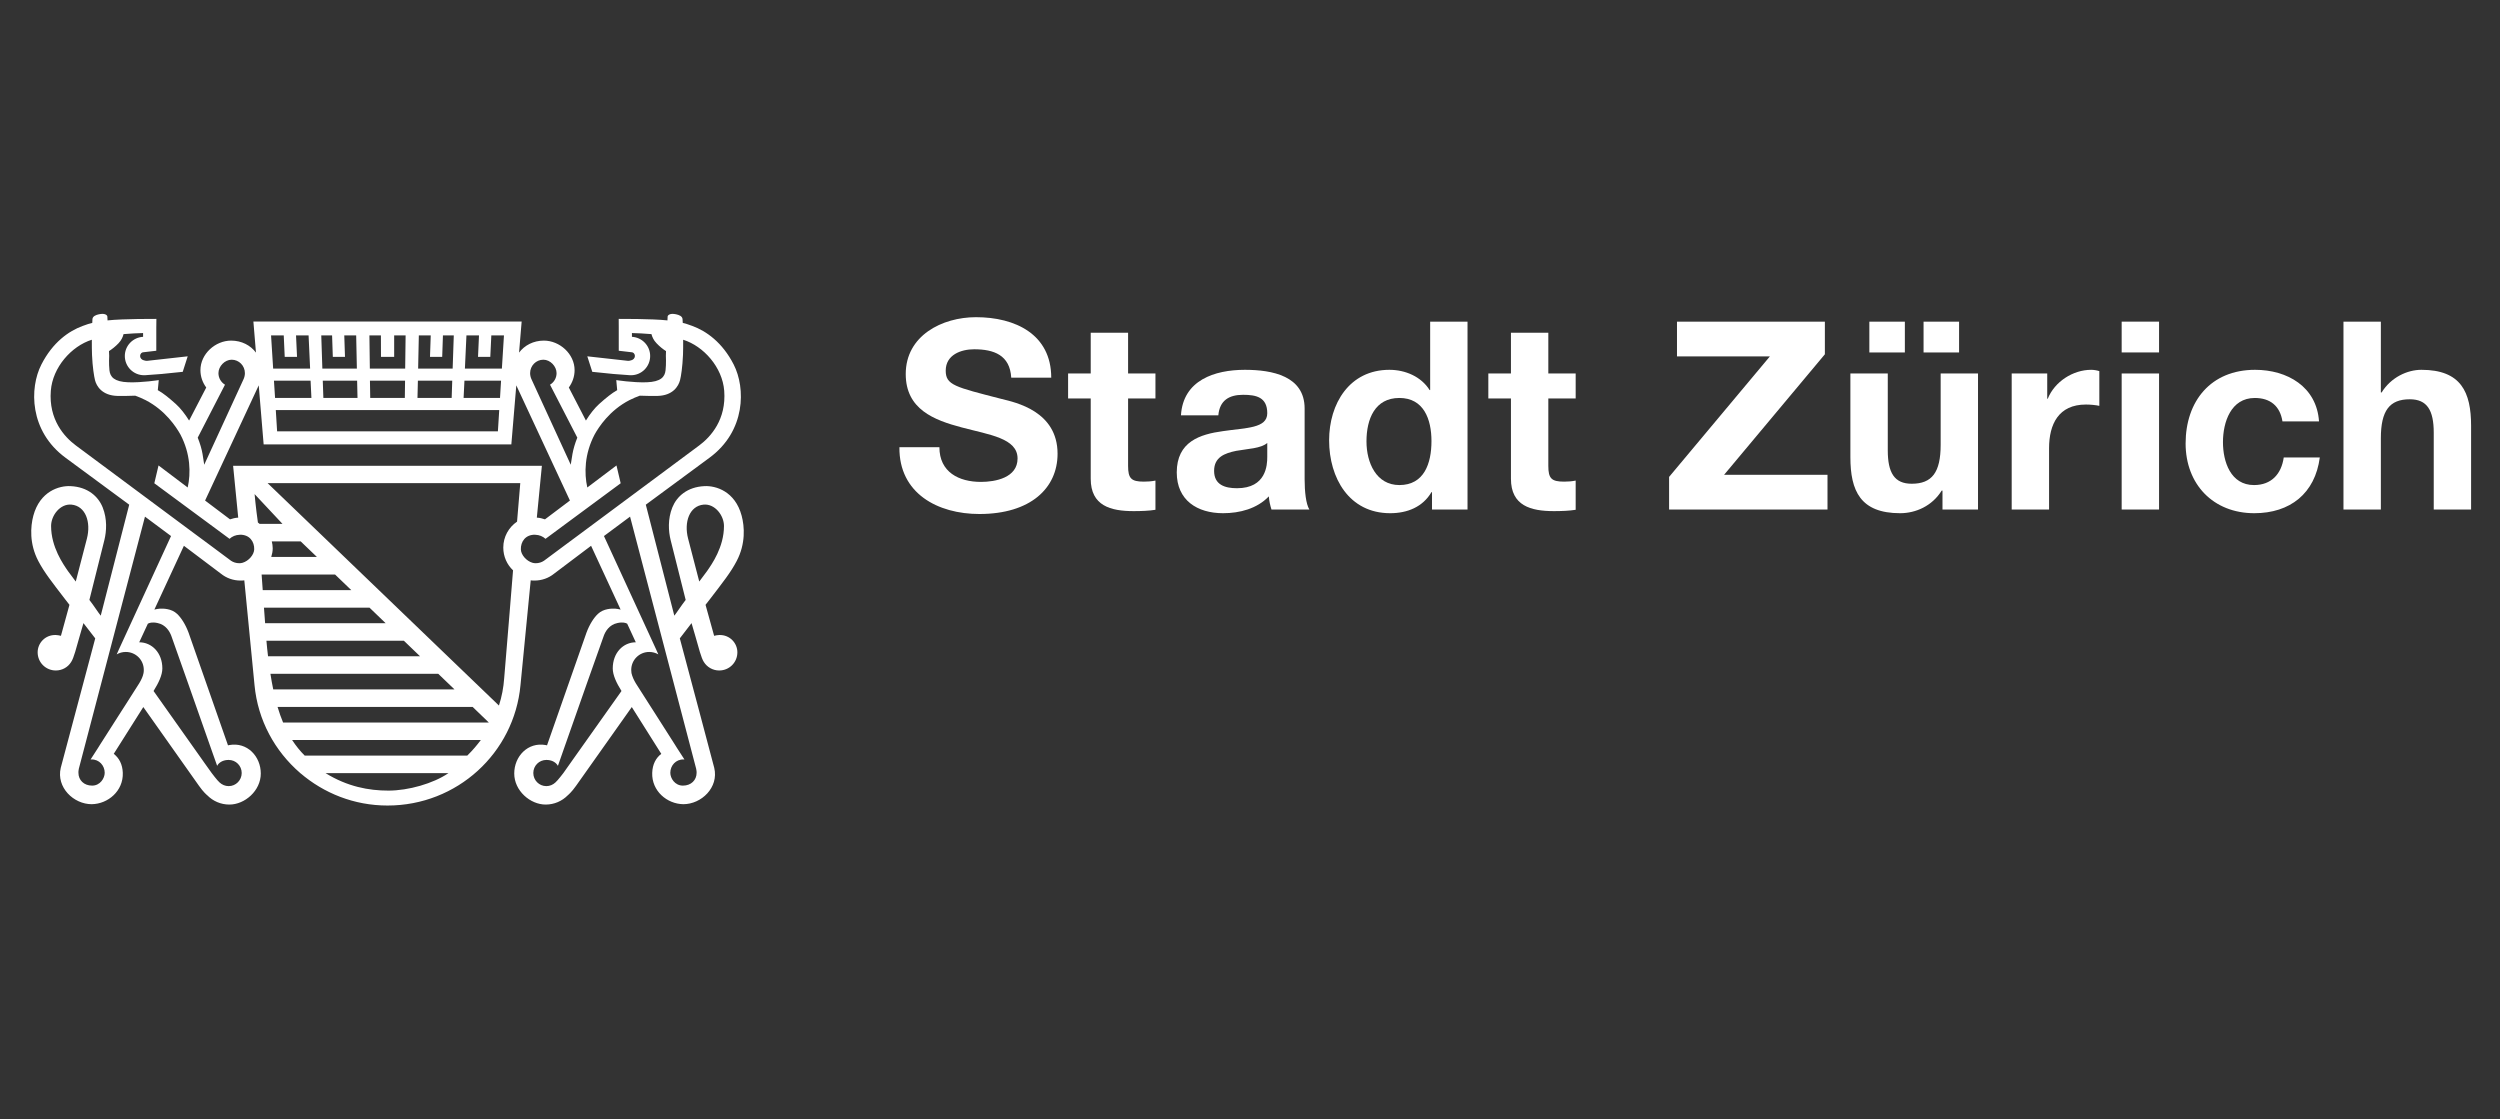
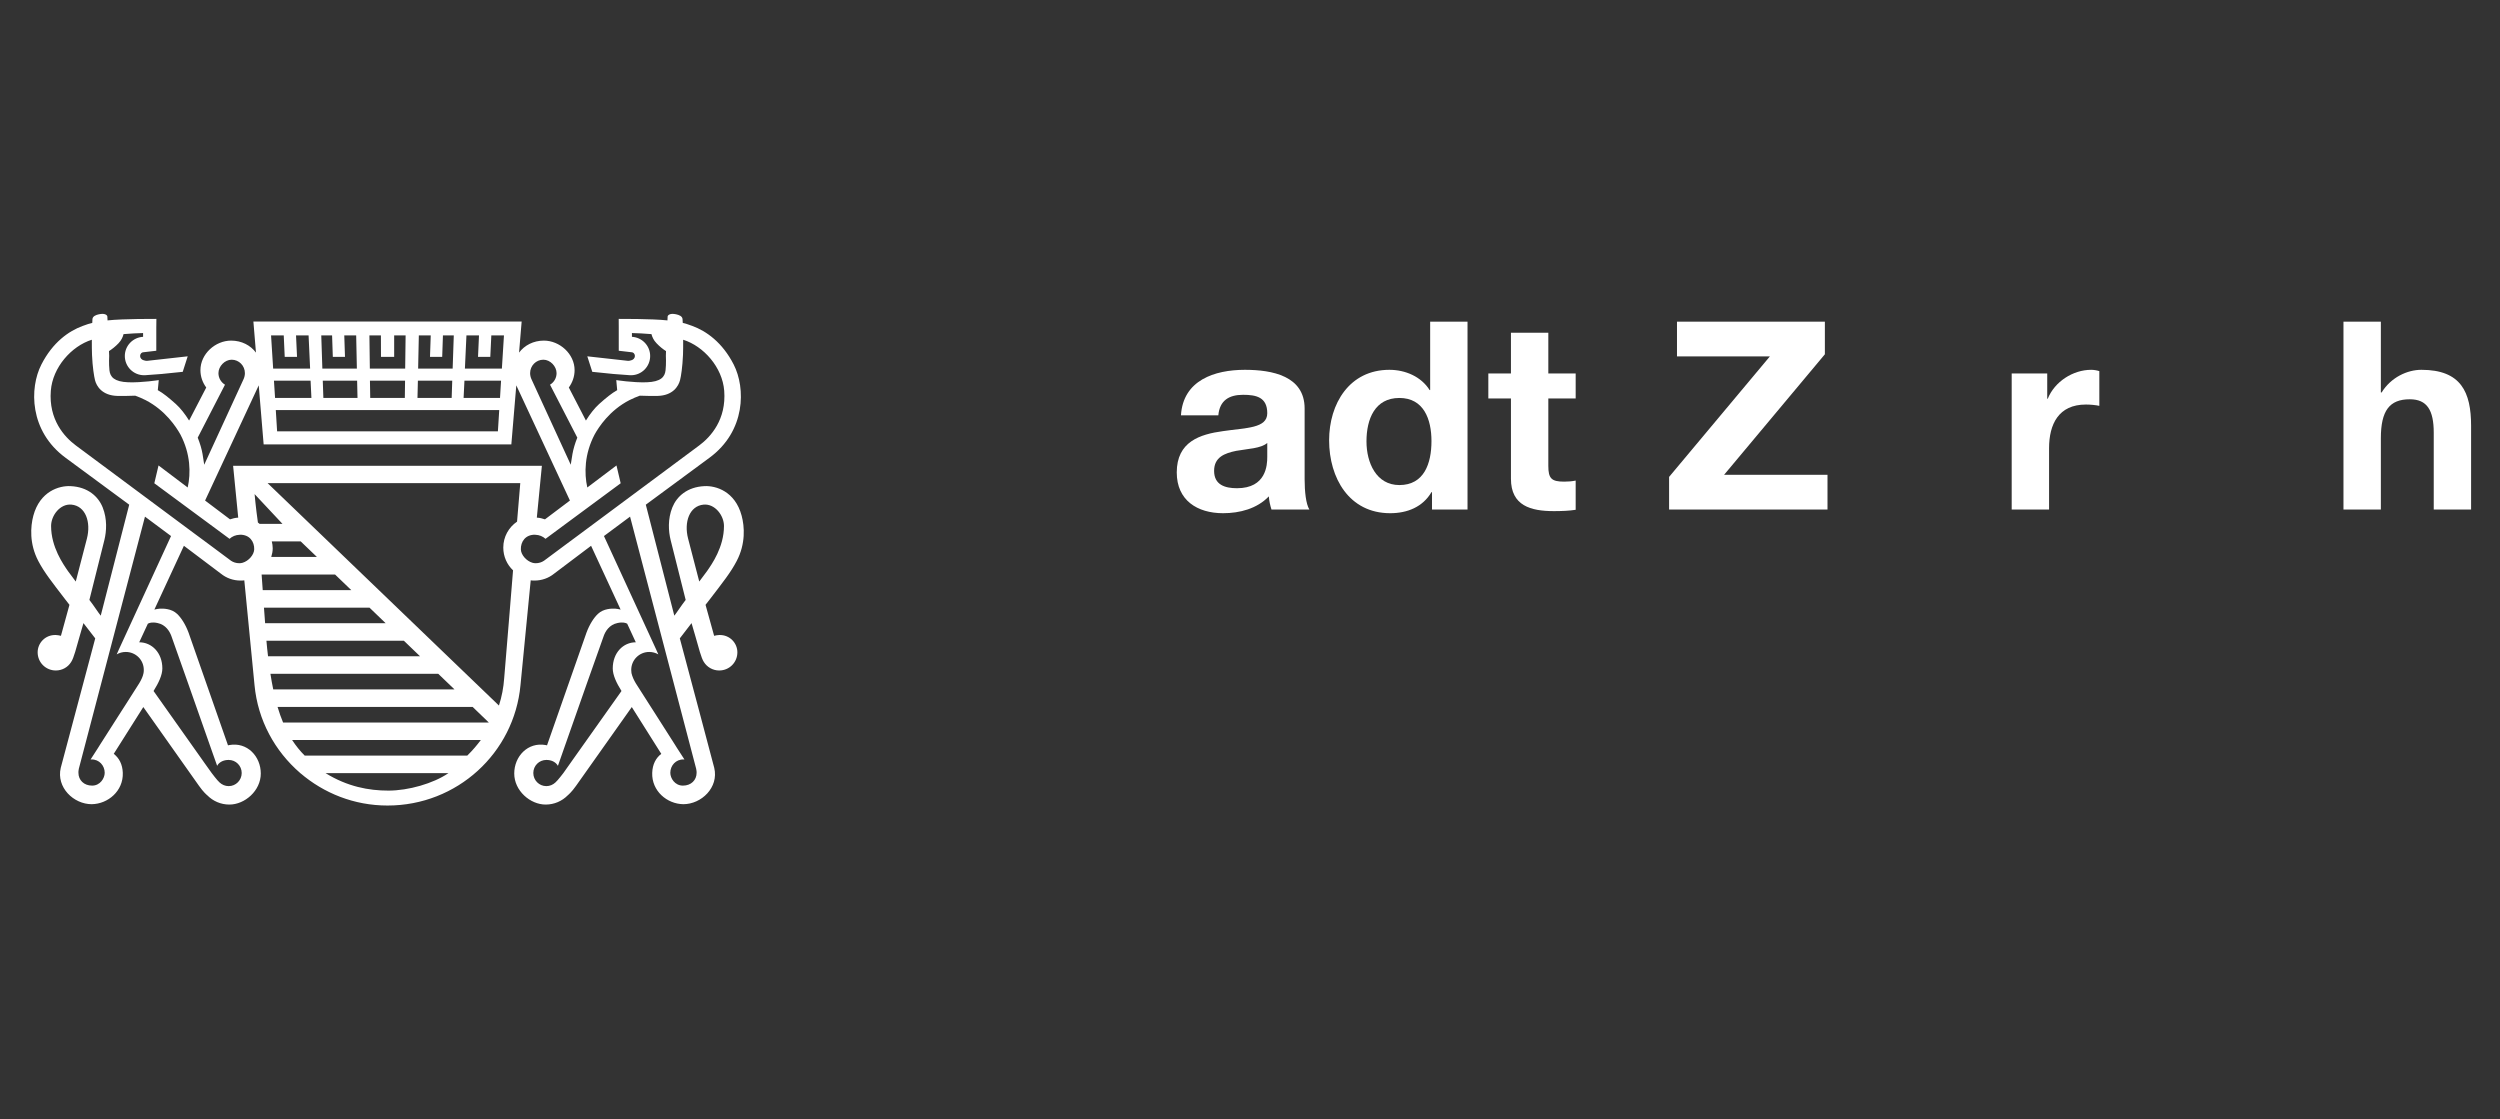
<svg xmlns="http://www.w3.org/2000/svg" width="201" height="90" viewBox="0 0 201 90" fill="none">
  <rect x="0" y="0" width="201" height="90" fill="#333333" stroke="none" />
-   <path d="M75.528 35.953C75.528 37.962 77.094 38.745 78.871 38.745C80.034 38.745 81.812 38.407 81.812 36.863C81.812 35.233 79.549 34.958 77.327 34.366C75.085 33.773 72.821 32.906 72.821 30.071C72.821 26.983 75.74 25.502 78.47 25.502C81.622 25.502 84.52 26.876 84.52 30.366H81.304C81.198 28.547 79.908 28.082 78.321 28.082C77.264 28.082 76.036 28.527 76.036 29.796C76.036 30.959 76.756 31.107 80.542 32.08C81.643 32.355 85.028 33.053 85.028 36.481C85.028 39.253 82.849 41.326 78.745 41.326C75.402 41.326 72.27 39.676 72.313 35.953H75.528Z" fill="white" />
-   <path d="M90.698 30.028H92.898V32.039H90.698V37.454C90.698 38.47 90.952 38.724 91.968 38.724C92.285 38.724 92.581 38.703 92.898 38.639V40.987C92.391 41.072 91.735 41.094 91.142 41.094C89.302 41.094 87.694 40.671 87.694 38.492V32.039H85.875V30.028H87.694V26.75H90.698V30.028Z" fill="white" />
  <path d="M101.888 35.614C101.381 36.058 100.323 36.08 99.392 36.248C98.461 36.439 97.614 36.756 97.614 37.856C97.614 38.978 98.482 39.253 99.455 39.253C101.804 39.253 101.888 37.391 101.888 36.735V35.614ZM94.949 33.393C95.119 30.578 97.636 29.733 100.09 29.733C102.269 29.733 104.892 30.219 104.892 32.843V38.534C104.892 39.528 104.999 40.522 105.273 40.967H102.227C102.12 40.628 102.037 40.268 102.015 39.908C101.064 40.903 99.668 41.262 98.334 41.262C96.261 41.262 94.611 40.226 94.611 37.984C94.611 35.508 96.473 34.916 98.334 34.662C100.175 34.387 101.888 34.451 101.888 33.223C101.888 31.932 100.999 31.742 99.942 31.742C98.8 31.742 98.059 32.208 97.954 33.393H94.949Z" fill="white" />
  <path d="M112.51 31.996C110.542 31.996 109.865 33.688 109.865 35.487C109.865 37.201 110.648 38.999 112.51 38.999C114.498 38.999 115.09 37.264 115.09 35.465C115.09 33.688 114.457 31.996 112.51 31.996ZM115.133 39.57H115.09C114.392 40.754 113.165 41.262 111.769 41.262C108.469 41.262 106.861 38.427 106.861 35.402C106.861 32.462 108.49 29.733 111.706 29.733C112.995 29.733 114.265 30.283 114.942 31.361H114.985V25.86H117.989V40.966H115.133V39.57Z" fill="white" />
  <path d="M124.485 30.028H126.684V32.039H124.485V37.454C124.485 38.47 124.738 38.724 125.753 38.724C126.071 38.724 126.366 38.703 126.684 38.639V40.987C126.177 41.072 125.52 41.094 124.929 41.094C123.089 41.094 121.48 40.671 121.48 38.492V32.039H119.662V30.028H121.48V26.75H124.485V30.028Z" fill="white" />
  <path d="M134.195 38.343L142.299 28.654H134.83V25.86H146.72V28.484L138.617 38.174H146.931V40.966H134.195V38.343Z" fill="white" />
-   <path d="M154.654 25.86H157.51V28.336H154.654V25.86ZM150.296 25.86H153.151V28.336H150.296V25.86ZM159.032 40.966H156.176V39.443H156.113C155.352 40.671 154.041 41.262 152.771 41.262C149.576 41.262 148.771 39.465 148.771 36.756V30.028H151.777V36.206C151.777 38.004 152.305 38.893 153.701 38.893C155.33 38.893 156.029 37.984 156.029 35.762V30.028H159.032V40.966Z" fill="white" />
  <path d="M161.74 30.028H164.597V32.06H164.639C165.189 30.684 166.67 29.733 168.129 29.733C168.34 29.733 168.594 29.775 168.786 29.838V32.63C168.51 32.567 168.066 32.525 167.707 32.525C165.506 32.525 164.745 34.111 164.745 36.037V40.967H161.74V30.028Z" fill="white" />
-   <path d="M170.582 30.028H173.588V40.966H170.582V30.028ZM173.588 28.336H170.582V25.86H173.588V28.336Z" fill="white" />
-   <path d="M183.509 33.879C183.318 32.652 182.535 31.997 181.286 31.997C179.362 31.997 178.726 33.943 178.726 35.55C178.726 37.116 179.34 38.999 181.223 38.999C182.619 38.999 183.424 38.11 183.613 36.778H186.512C186.132 39.676 184.122 41.262 181.245 41.262C177.944 41.262 175.723 38.935 175.723 35.656C175.723 32.25 177.754 29.733 181.308 29.733C183.89 29.733 186.258 31.086 186.449 33.879H183.509Z" fill="white" />
  <path d="M188.415 25.86H191.421V31.552H191.484C192.245 30.325 193.557 29.733 194.679 29.733C197.874 29.733 198.676 31.531 198.676 34.239V40.966H195.673V34.789C195.673 32.99 195.144 32.102 193.748 32.102C192.119 32.102 191.421 33.011 191.421 35.233V40.966H188.415V25.86Z" fill="white" />
  <path d="M56.22 46.756L55.324 43.306C54.978 41.978 55.431 40.677 56.57 40.571C57.477 40.486 58.208 41.443 58.208 42.289C58.208 43.992 57.225 45.37 56.842 45.923C56.746 46.062 56.514 46.369 56.22 46.756ZM55.972 61.808C56.007 61.934 56.007 62.086 56.007 62.134C56.007 62.717 55.568 63.164 54.907 63.164C54.256 63.164 53.893 62.569 53.893 62.134C53.893 61.551 54.337 61.042 54.965 61.059H55.028L54.428 60.133L54.256 59.857L52.567 57.206L52.216 56.658L51.116 54.933C51.116 54.933 50.925 54.622 50.831 54.331L50.825 54.311C50.807 54.274 50.798 54.228 50.79 54.187C50.785 54.157 50.779 54.133 50.77 54.113C50.757 54.031 50.751 53.943 50.751 53.863C50.751 53.058 51.401 52.417 52.197 52.417C52.462 52.417 52.712 52.486 52.93 52.613L52.752 52.212L48.558 43.098L50.657 41.538L55.972 61.808ZM46.071 61.055L45.896 61.303L45.292 62.158C45.292 62.158 44.839 62.756 44.652 62.913C44.457 63.095 44.2 63.204 43.924 63.204C43.345 63.204 42.878 62.73 42.878 62.149C42.878 61.568 43.345 61.099 43.924 61.099C44.307 61.099 44.6 61.236 44.783 61.464L44.857 61.573L45.205 60.581L45.244 60.468C46.17 57.83 48.441 51.373 48.548 51.108C48.669 50.779 48.974 50.229 49.648 50.09C50.079 49.998 50.312 50.079 50.427 50.146L51.118 51.64C50.103 51.64 49.265 52.482 49.265 53.743C49.265 54.278 49.561 54.907 49.968 55.557L46.071 61.055ZM46.555 42.991L45.483 43.785L43.737 45.083C43.556 45.205 43.332 45.283 43.067 45.283C42.98 45.283 42.893 45.27 42.808 45.246C42.321 45.105 41.888 44.607 41.877 44.17C41.86 43.565 42.23 42.978 43.026 42.991L43.041 42.996C43.354 43.004 43.643 43.124 43.859 43.322L44.931 42.53L45.388 42.191L49.903 38.855L49.565 37.422L47.219 39.194C46.962 38.041 46.992 36.493 47.804 34.94C48.134 34.342 49.002 32.996 50.609 32.169C50.903 32.022 51.186 31.902 51.44 31.813C51.927 31.83 52.438 31.841 52.862 31.832C54.104 31.804 54.554 31.047 54.676 30.56C54.757 30.251 54.87 29.516 54.913 28.533C54.926 28.198 54.928 27.759 54.926 27.315C56.573 27.831 58.08 29.529 58.227 31.417C58.404 33.731 57.145 35.123 56.224 35.808L46.555 42.991ZM18.742 37.452L19.153 41.617C18.922 41.63 18.701 41.682 18.494 41.756L16.489 40.244L20.802 30.982L21.197 35.732H30.73H31.588H41.112L41.51 30.982L45.822 40.244L43.815 41.756C43.611 41.682 43.387 41.63 43.161 41.617L43.567 37.452H18.742ZM41.571 41.939C40.903 42.395 40.464 43.156 40.464 44.026C40.464 44.744 40.764 45.401 41.249 45.853L41.158 46.975L40.953 49.489L40.538 54.511C40.486 55.279 40.342 56.023 40.114 56.725L21.517 38.846H41.83L41.571 41.939ZM22.759 58.089C22.602 57.706 22.45 57.293 22.315 56.836H38L39.3 58.089H22.759ZM37.567 60.751H24.499C24.133 60.389 23.796 59.968 23.487 59.498H38.659C38.367 59.883 38.026 60.305 37.567 60.751ZM31.232 63.565C29.644 63.565 27.937 63.247 26.178 62.162H36.053C34.829 62.999 32.826 63.565 31.232 63.565ZM21.743 54.174H35.236L36.538 55.425H21.967C21.88 55.026 21.811 54.6 21.743 54.174ZM21.421 51.514H32.471L33.77 52.763H21.55C21.502 52.352 21.454 51.938 21.421 51.514ZM21.223 48.859H29.712L31.006 50.105H21.315C21.286 49.687 21.256 49.272 21.223 48.859ZM21.034 46.193H26.941L28.244 47.445H21.123C21.095 47.021 21.065 46.593 21.034 46.193ZM21.852 43.531H24.179L25.48 44.779H21.808C21.878 44.557 21.926 44.331 21.926 44.083C21.926 43.892 21.895 43.707 21.852 43.531ZM20.736 42.01C20.571 40.869 20.469 39.725 20.469 39.725L22.711 42.119H20.871C20.828 42.086 20.784 42.039 20.736 42.01ZM19.505 45.246C19.418 45.27 19.331 45.283 19.247 45.283C18.977 45.283 18.753 45.205 18.572 45.083L16.83 43.785L15.756 42.991L6.089 35.808C5.171 35.123 3.905 33.731 4.086 31.417C4.234 29.529 5.741 27.831 7.383 27.315C7.383 27.759 7.383 28.198 7.398 28.533C7.44 29.516 7.561 30.251 7.637 30.56C7.757 31.047 8.209 31.804 9.449 31.832C9.875 31.841 10.386 31.83 10.873 31.813C11.124 31.902 11.411 32.022 11.704 32.169C13.309 32.996 14.175 34.342 14.508 34.94C15.321 36.493 15.349 38.041 15.091 39.194L12.746 37.422L12.407 38.855L16.926 42.191L17.385 42.53L18.455 43.322C18.666 43.124 18.955 43.004 19.27 42.996L19.286 42.991C20.082 42.978 20.458 43.565 20.438 44.17C20.425 44.607 19.99 45.105 19.505 45.246ZM9.56 52.212L9.384 52.613C9.599 52.486 9.847 52.417 10.112 52.417C10.915 52.417 11.561 53.058 11.561 53.863C11.561 53.943 11.556 54.031 11.541 54.113C11.535 54.133 11.526 54.157 11.522 54.187C11.513 54.228 11.504 54.274 11.489 54.311L11.485 54.331C11.389 54.622 11.195 54.933 11.195 54.933L10.097 56.658L9.745 57.206L8.053 59.857L7.881 60.133L7.285 61.059H7.346C7.972 61.042 8.418 61.551 8.418 62.134C8.418 62.569 8.053 63.164 7.407 63.164C6.746 63.164 6.306 62.717 6.306 62.134C6.306 62.086 6.302 61.934 6.337 61.808L11.656 41.538L13.751 43.098L9.56 52.212ZM12.663 50.09C13.34 50.229 13.64 50.779 13.768 51.108C13.87 51.373 16.139 57.83 17.067 60.468L17.107 60.581L17.459 61.573L17.526 61.464C17.711 61.236 18.005 61.099 18.387 61.099C18.964 61.099 19.433 61.568 19.433 62.149C19.433 62.73 18.964 63.204 18.387 63.204C18.111 63.204 17.855 63.095 17.657 62.913C17.472 62.756 17.024 62.158 17.024 62.158L16.413 61.303L16.239 61.055L12.346 55.557C12.75 54.907 13.053 54.278 13.053 53.743C13.053 52.482 12.209 51.64 11.193 51.64L11.887 50.146C12 50.079 12.237 49.998 12.663 50.09ZM18.089 30.93C17.774 30.738 17.563 30.395 17.563 30.001C17.563 29.455 18.07 28.92 18.625 28.92C19.212 28.92 19.69 29.403 19.69 30.001C19.69 30.19 19.642 30.364 19.566 30.521L16.419 37.365C16.395 37.182 16.352 36.91 16.285 36.506C16.217 36.097 16.08 35.645 15.897 35.186L18.089 30.93ZM22.813 26.967L22.891 28.69H23.881L23.801 26.967H24.81L24.933 29.638H21.961L21.793 26.967H22.813ZM25.038 31.995H22.115L22.026 30.608H24.971L25.038 31.995ZM26.7 26.967L26.758 28.69H27.737L27.68 26.967H28.637L28.692 29.638H25.917L25.83 26.967H26.7ZM28.744 31.995H25.999L25.951 30.608H28.713L28.744 31.995ZM30.625 26.967L30.631 28.69H31.691V26.967H32.611L32.576 29.638H31.332H30.984H29.735L29.701 26.967H30.625ZM33.598 30.608H36.36L36.314 31.995H33.565L33.598 30.608ZM33.674 26.967H34.631L34.572 28.69H35.553L35.612 26.967H36.484L36.393 29.638H33.618L33.674 26.967ZM29.744 30.608H30.984H31.332H32.567L32.548 31.995H31.332H30.984H29.766L29.744 30.608ZM30.984 32.97H31.332H40.138L40.031 34.679H31.588H30.73H22.28L22.174 32.97H30.984ZM37.341 30.608H40.285L40.201 31.995H37.273L37.341 30.608ZM37.502 26.967H38.511L38.433 28.69H39.42L39.502 26.967H40.518L40.351 29.638H37.378L37.502 26.967ZM43.687 28.92C44.244 28.92 44.748 29.455 44.748 30.001C44.748 30.395 44.541 30.738 44.222 30.93L46.416 35.186C46.231 35.645 46.097 36.097 46.025 36.506C45.96 36.91 45.916 37.182 45.888 37.365L42.745 30.521C42.669 30.364 42.621 30.19 42.621 30.001C42.621 29.403 43.1 28.92 43.687 28.92ZM6.987 43.306L6.091 46.756C5.8 46.369 5.565 46.062 5.469 45.923C5.089 45.37 4.108 43.992 4.108 42.289C4.108 41.443 4.834 40.486 5.743 40.571C6.883 40.677 7.331 41.978 6.987 43.306ZM57.825 51.055C57.684 51.06 57.545 51.086 57.416 51.12L56.725 48.628L57.077 48.176C58.127 46.806 58.758 46.014 59.23 45.105C59.959 43.715 59.863 42.332 59.628 41.46C59.102 39.498 57.556 39.037 56.633 39.085C55.252 39.151 54.409 39.916 54.056 40.795C53.678 41.739 53.745 42.713 53.917 43.413L55.128 48.233C54.757 48.715 54.435 49.224 54.215 49.5L51.923 40.577L57.038 36.806C59.974 34.651 59.948 31.184 58.991 29.312C58.078 27.52 56.781 26.615 55.659 26.204C55.324 26.076 55.102 26.01 54.894 25.962C54.885 25.81 54.88 25.699 54.876 25.651C54.857 25.419 54.583 25.314 54.348 25.267C53.828 25.154 53.678 25.371 53.678 25.449L53.663 25.76C52.412 25.623 49.744 25.639 49.744 25.639L49.748 26.371V28.2L50.807 28.324C50.909 28.329 51.044 28.433 51.044 28.622C51.042 28.822 50.89 28.933 50.744 28.97C50.616 29.007 50.555 29.016 50.503 29.012H50.492L47.219 28.648L47.619 29.895C48.891 30.038 49.894 30.125 50.631 30.166C50.666 30.169 50.696 30.169 50.731 30.169C51.586 30.169 52.273 29.477 52.273 28.622C52.273 27.798 51.625 27.124 50.807 27.08V26.778C51.249 26.789 51.79 26.811 52.377 26.863C52.434 27.085 52.547 27.354 52.786 27.598C53.039 27.868 53.308 28.076 53.547 28.229L53.536 28.611C53.536 28.611 53.569 29.244 53.511 29.768C53.454 30.299 53.141 30.695 51.99 30.736C50.894 30.773 49.548 30.56 49.548 30.56L49.622 31.369C49.178 31.617 48.737 31.978 48.171 32.483C47.799 32.82 47.432 33.287 47.108 33.813L45.733 31.156C46.02 30.76 46.197 30.282 46.197 29.762C46.197 28.451 44.992 27.385 43.73 27.385C42.884 27.385 42.171 27.765 41.732 28.35L41.941 25.854H31.352H30.958H20.373L20.58 28.35C20.143 27.765 19.429 27.385 18.581 27.385C17.317 27.385 16.115 28.451 16.115 29.762C16.115 30.282 16.289 30.76 16.582 31.156L15.204 33.813C14.877 33.287 14.512 32.82 14.138 32.483C13.572 31.978 13.133 31.617 12.687 31.369L12.764 30.56C12.764 30.56 11.415 30.773 10.321 30.736C9.171 30.695 8.855 30.299 8.799 29.768C8.742 29.244 8.779 28.611 8.779 28.611L8.762 28.229C9.001 28.076 9.273 27.868 9.529 27.598C9.764 27.354 9.88 27.085 9.934 26.863C10.526 26.811 11.061 26.789 11.504 26.778V27.08C10.687 27.124 10.036 27.798 10.036 28.622C10.036 29.477 10.728 30.169 11.583 30.169C11.615 30.169 11.648 30.169 11.678 30.166C12.418 30.125 13.42 30.038 14.692 29.895L15.091 28.648L11.822 29.012H11.809C11.757 29.016 11.694 29.007 11.567 28.97C11.419 28.933 11.269 28.822 11.267 28.622C11.265 28.433 11.402 28.329 11.504 28.324L12.566 28.2V26.371L12.574 25.639C12.574 25.639 9.901 25.623 8.647 25.76L8.631 25.449C8.631 25.371 8.486 25.154 7.961 25.267C7.729 25.314 7.455 25.419 7.433 25.651C7.429 25.699 7.427 25.81 7.418 25.962C7.209 26.01 6.987 26.076 6.652 26.204C5.528 26.615 4.236 27.52 3.325 29.312C2.366 31.184 2.34 34.651 5.273 36.806L10.389 40.577L8.099 49.5C7.877 49.224 7.561 48.715 7.187 48.233L8.394 43.413C8.564 42.713 8.631 41.739 8.255 40.795C7.901 39.916 7.066 39.151 5.678 39.085C4.756 39.037 3.21 39.498 2.681 41.46C2.448 42.332 2.351 43.715 3.079 45.105C3.555 46.014 4.182 46.806 5.234 48.176L5.584 48.628L4.899 51.12C4.769 51.086 4.63 51.06 4.486 51.055C3.629 51.029 3.027 51.708 3.027 52.447C3.027 53.261 3.682 53.907 4.486 53.907C5.008 53.907 5.465 53.639 5.719 53.226C5.943 52.895 6.148 52.038 6.387 51.212L6.709 50.099L7.657 51.325C7.068 53.53 4.917 61.612 4.884 61.736C4.514 63.31 5.924 64.663 7.379 64.657C8.679 64.639 9.925 63.595 9.873 62.134C9.847 61.447 9.577 60.942 9.145 60.609L11.522 56.847L15.997 63.178C16.35 63.682 16.622 63.908 16.669 63.947C17.12 64.404 17.746 64.687 18.442 64.687C19.686 64.687 20.967 63.573 20.967 62.19C20.967 60.812 19.877 59.644 18.438 59.902C18.401 59.911 18.366 59.916 18.331 59.926L15.162 50.87C14.908 50.185 14.56 49.657 14.238 49.355C13.779 48.92 13.111 48.924 12.846 48.937C12.726 48.941 12.566 48.974 12.411 49.011L14.786 43.881L17.761 46.123C18.194 46.473 18.742 46.677 19.338 46.677C19.442 46.677 19.547 46.675 19.642 46.66L20.464 55.087C20.73 57.915 22.102 60.394 24.127 62.143V62.162H24.151C26.034 63.774 28.472 64.765 31.156 64.765C36.747 64.765 41.34 60.544 41.847 55.087L42.669 46.66C42.769 46.675 42.869 46.677 42.969 46.677C43.572 46.677 44.12 46.473 44.55 46.123L47.523 43.881L49.898 49.011C49.748 48.974 49.585 48.941 49.465 48.937C49.2 48.924 48.532 48.92 48.074 49.355C47.752 49.657 47.404 50.185 47.151 50.87L43.98 59.926C43.946 59.916 43.913 59.911 43.874 59.902C42.434 59.644 41.345 60.812 41.345 62.19C41.345 63.573 42.628 64.687 43.872 64.687C44.566 64.687 45.192 64.404 45.644 63.947C45.688 63.908 45.962 63.682 46.316 63.178L50.796 56.847L53.167 60.609C52.732 60.942 52.462 61.447 52.438 62.134C52.386 63.595 53.634 64.639 54.933 64.657C56.39 64.663 57.803 63.31 57.425 61.736C57.401 61.612 55.246 53.53 54.657 51.325L55.6 50.099L55.925 51.212C56.166 52.038 56.37 52.895 56.592 53.226C56.851 53.639 57.308 53.907 57.825 53.907C58.634 53.907 59.285 53.261 59.285 52.447C59.285 51.708 58.68 51.029 57.825 51.055Z" fill="white" />
</svg>